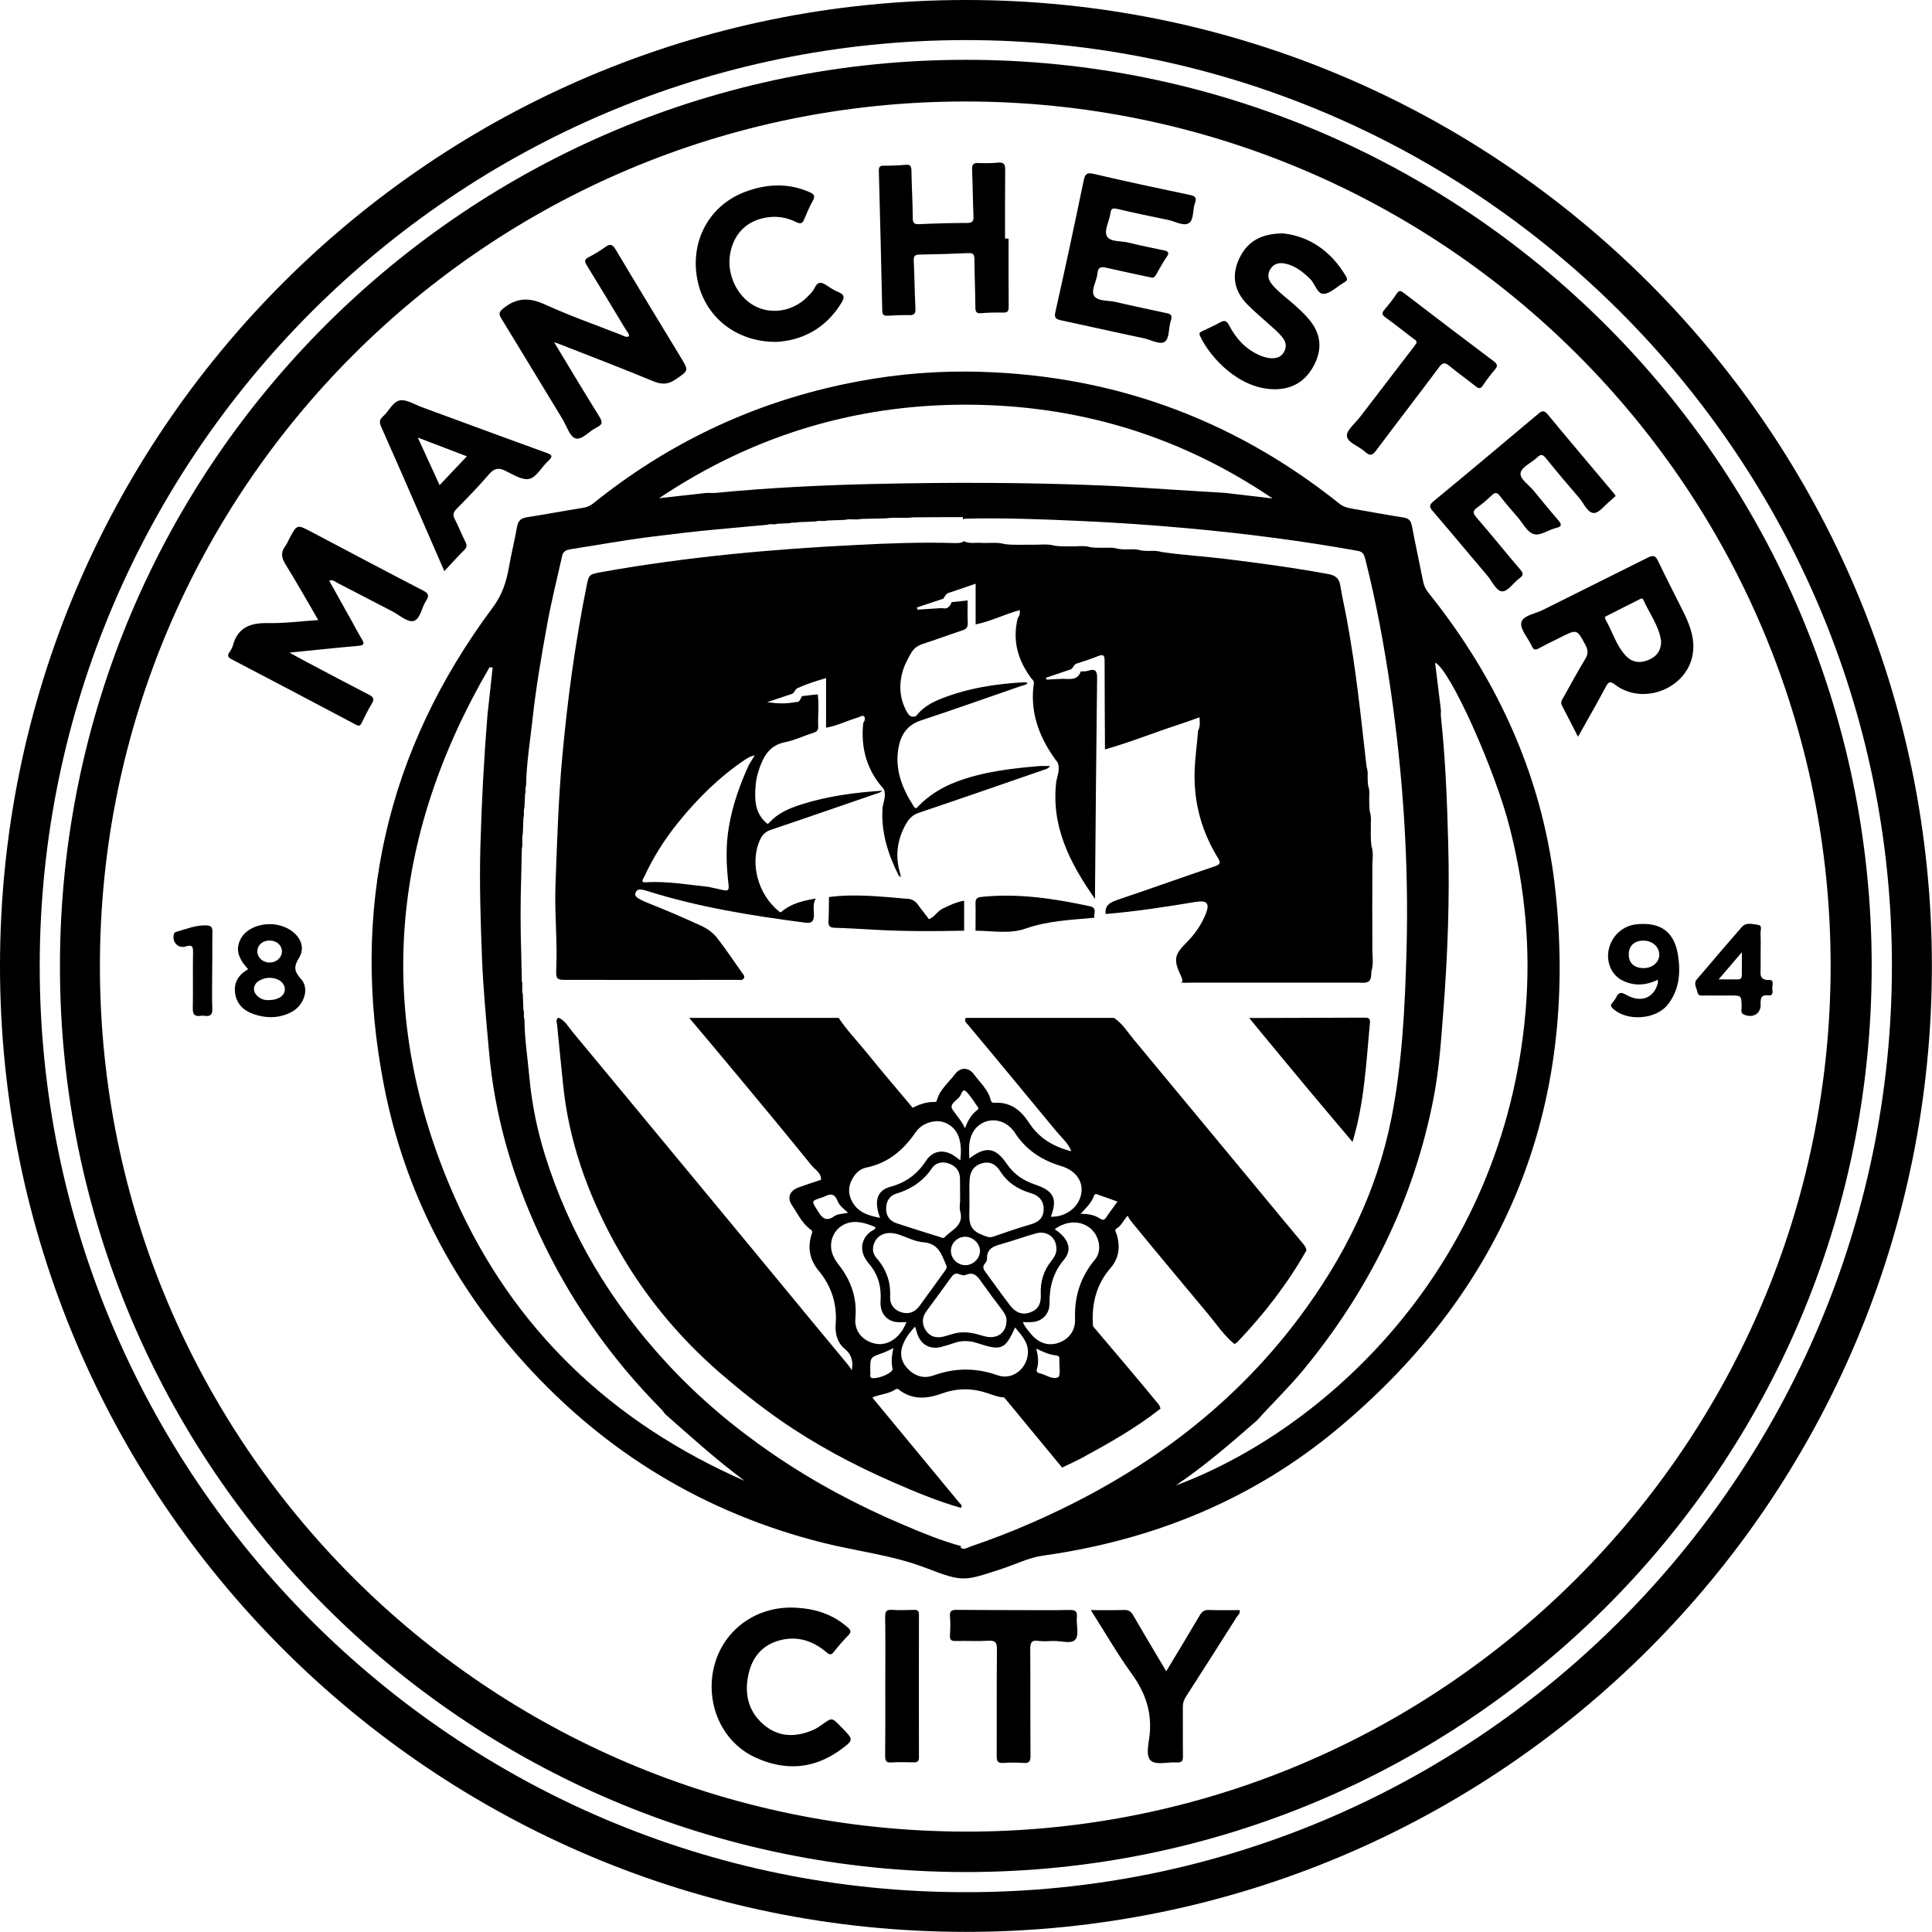
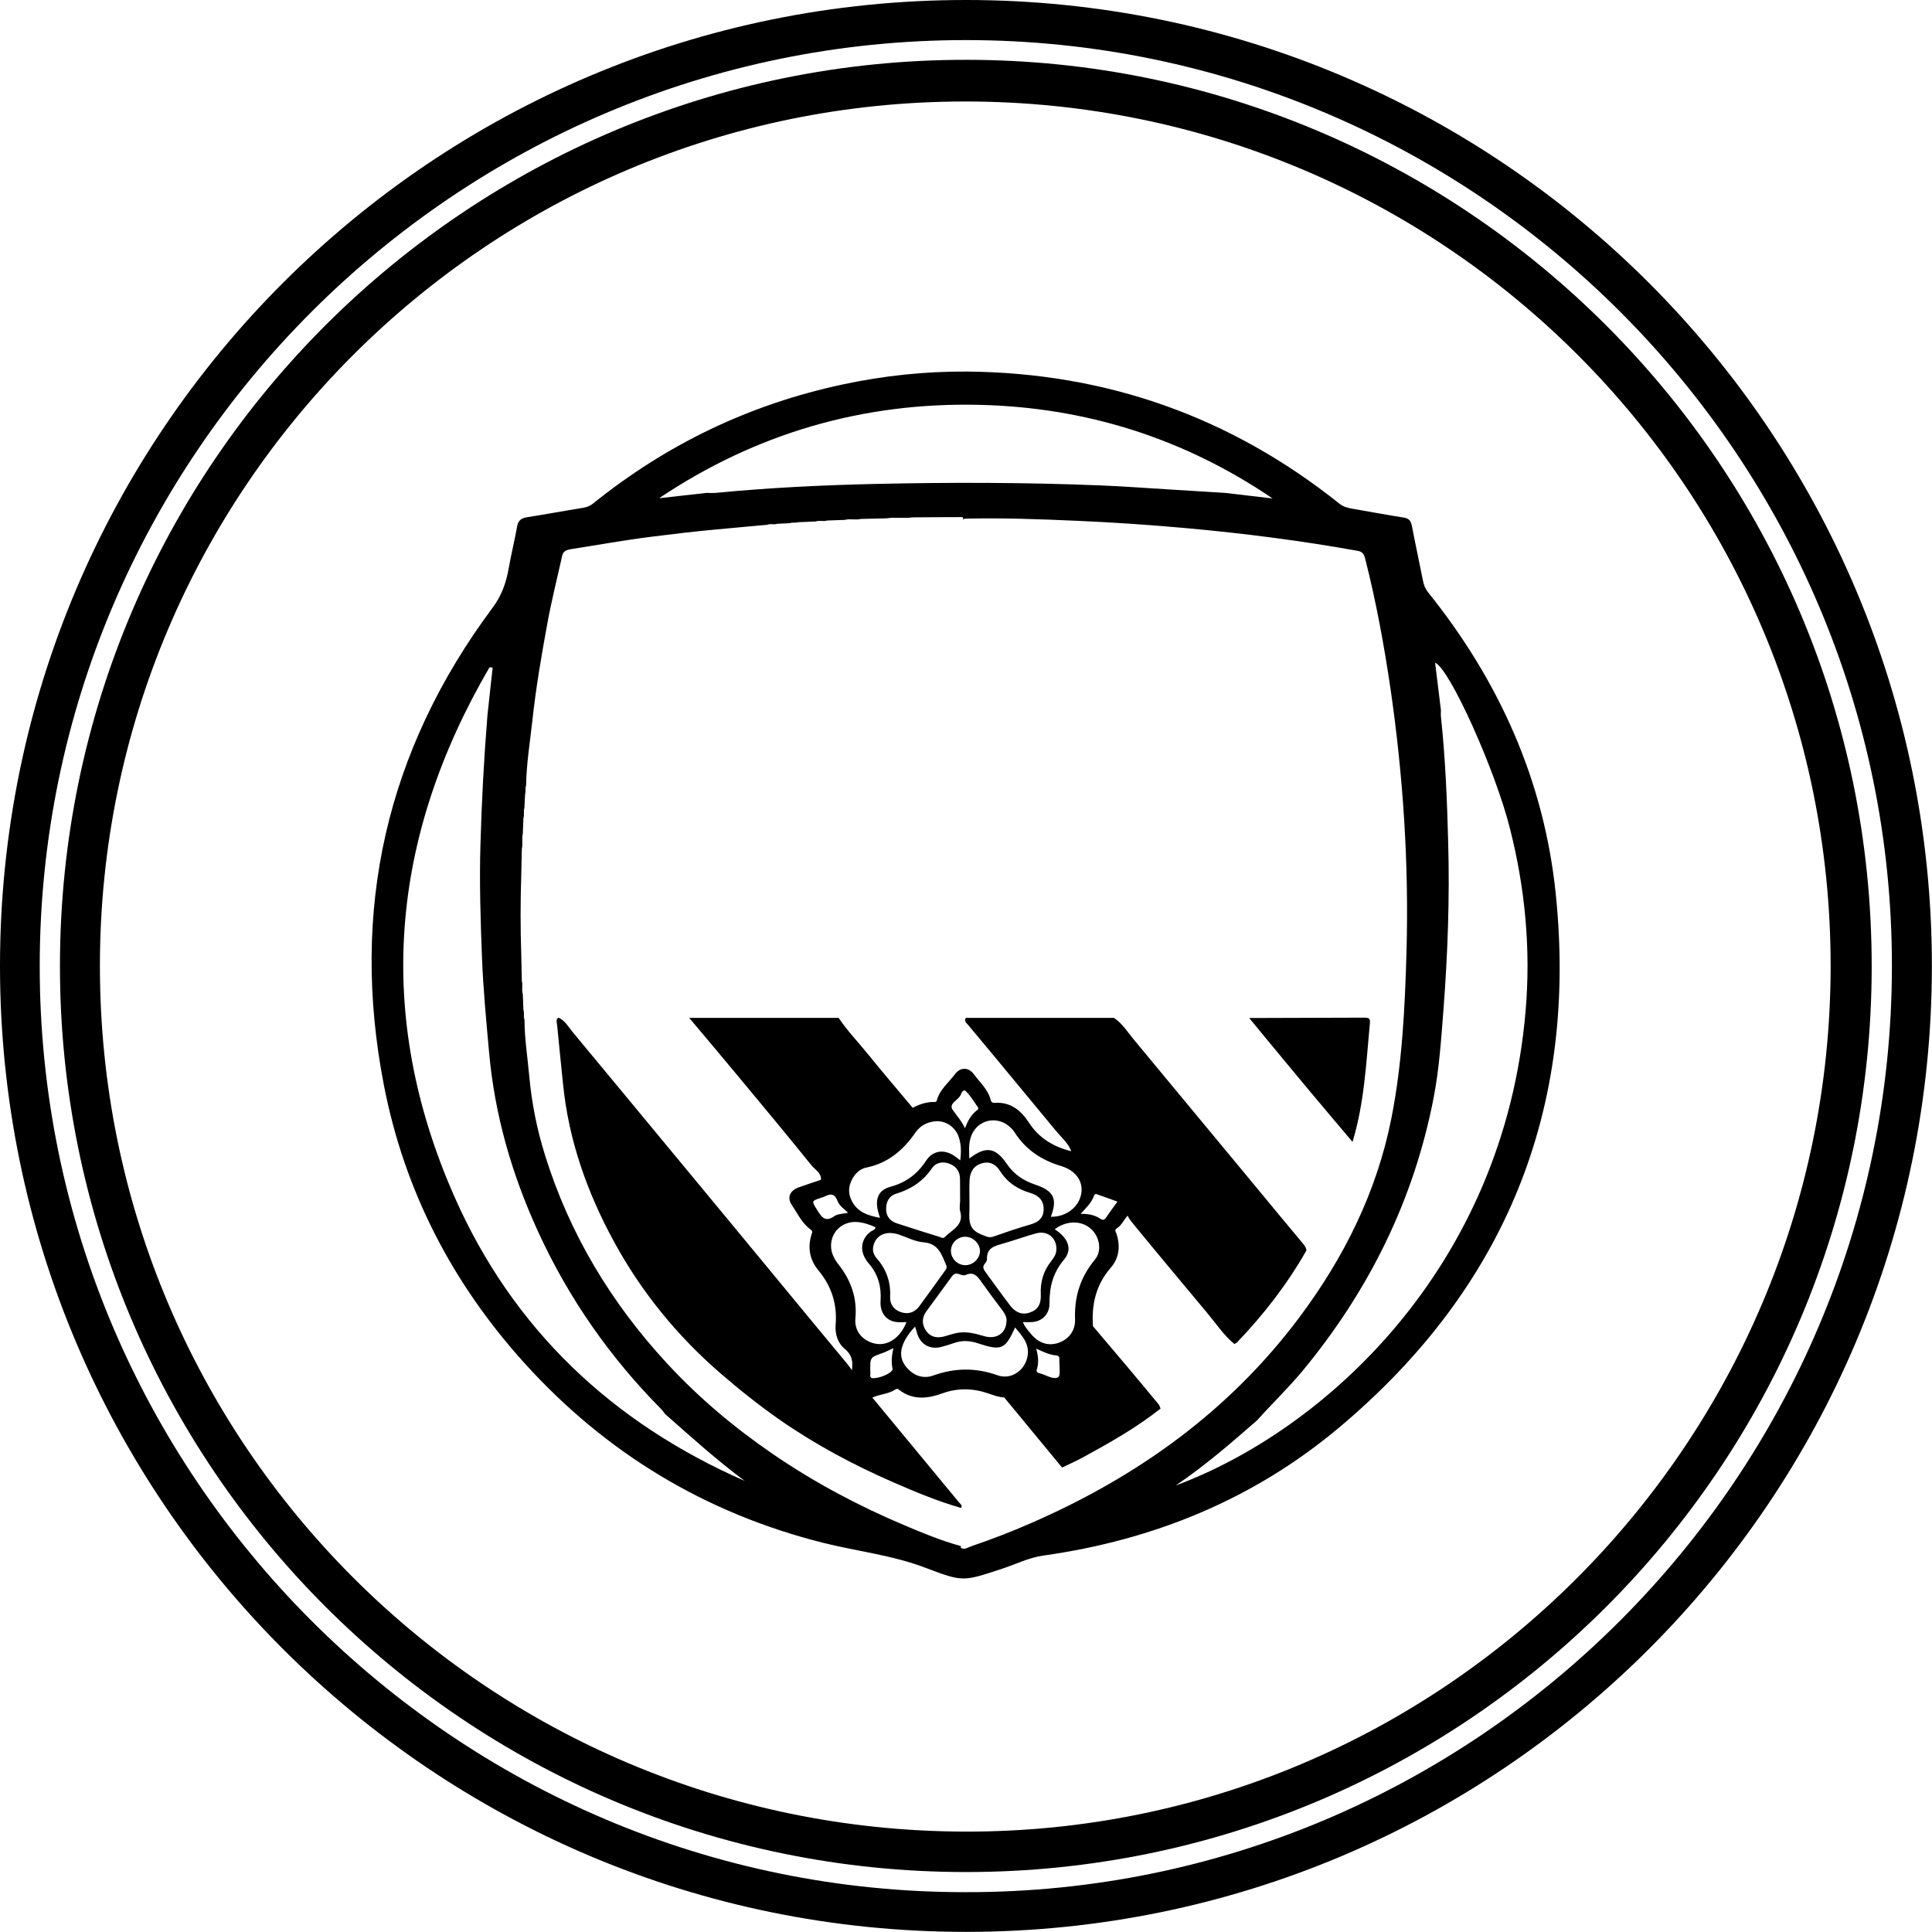
<svg xmlns="http://www.w3.org/2000/svg" id="Layer_1" x="0px" y="0px" viewBox="0 0 1595.3 1595.3" style="enable-background:new 0 0 1595.3 1595.3;" xml:space="preserve">
-   <path d="M587.6,1392.8c0-38.5,30.6-67.2,69.1-65.3c16.3,0.8,30.8,5.3,43.2,16.2c2.7,2.4,3.3,3.9,0.5,6.7c-4.2,4.3-8.1,8.8-11.8,13.5 c-2.2,2.9-3.7,2.6-6.2,0.4c-10.9-9.3-23.4-13.5-37.6-10.1c-15.1,3.7-23.8,14-26.9,28.9c-3.5,16.7,0.5,31.5,14.2,42.2 c12.2,9.5,25.8,9,39.5,3.1c2.6-1.1,5-2.8,7.4-4.5c8-5.7,7.9-5.7,14.6,1.1c0.6,0.6,1.2,1.3,1.9,1.9c9.4,9.7,9.6,9.9-1.7,18.1 c-22.1,16-45.9,17.4-70.3,6.1C601.2,1440.8,587.6,1417.8,587.6,1392.8z M934.5,1382.1c11.3,15.6,16.9,31.8,14.7,51.1 c-0.8,7-3.4,17,1.3,20.8c4.5,3.6,14,0.8,21.2,1.3c4.2,0.2,5.2-1.4,5.1-5.3c-0.2-13.5,0-27-0.1-40.5c0-3.2,0.8-5.9,2.6-8.6 c14.1-21.9,28.1-43.9,42.1-66c1-1.5,2.9-2.8,2.2-5.4c-8.4,0-16.8,0.2-25.2-0.1c-3.9-0.2-5.9,1.3-7.8,4.5 c-8.9,15.2-18.1,30.3-27.6,46.1c-9.3-15.7-18.4-30.8-27.2-46.1c-1.9-3.3-3.9-4.7-7.8-4.5c-8.6,0.3-17.3,0.1-27.3,0.1 C912.3,1347.6,922.5,1365.5,934.5,1382.1z M790.2,1329.3c-3.9,0-6.2,0.4-5.8,5.3c0.5,5.3,0.3,10.6,0,15.9c-0.2,3.6,1.2,4.6,4.6,4.5 c9.1-0.2,18.2,0.3,27.2-0.2c5.5-0.3,7,1.3,7,6.9c-0.3,29.4-0.1,58.9-0.2,88.3c0,4.1,0.8,6,5.4,5.7c5.5-0.4,11.1-0.4,16.6,0 c4.7,0.4,5.9-1.2,5.9-5.8c-0.2-29.4,0-58.9-0.2-88.3c0-4.9,0.8-7.4,6.4-6.7c4.1,0.5,8.4,0.3,12.6,0.1c6.3-0.3,15,2.9,18.3-1.3 c3.2-3.9,0.6-12.3,1.2-18.6c0.4-4.9-1.6-5.8-6-5.7c-15.3,0.3-30.6,0.1-45.8,0.1C821.7,1329.4,805.9,1329.5,790.2,1329.3z  M730.9,1449.9c0,3.8,0.6,5.7,5,5.4c6.2-0.4,12.4-0.2,18.6-0.1c3,0.1,4.3-0.9,4.3-4.2c-0.1-39.2-0.1-78.3,0-117.5 c0-3.1-0.8-4.3-4.1-4.2c-6,0.2-12,0.4-17.9,0c-4.6-0.3-6,1-5.9,5.7c0.3,19,0.1,38.1,0.1,57.1C731,1411.4,731.1,1430.6,730.9,1449.9z  M262.8,512c-9.3-16-17.8-31.1-27-45.9c-3.3-5.4-4.2-9.7-0.4-14.9c1.4-1.9,2.4-4.2,3.5-6.4c6.3-11.9,6.3-11.9,17.9-5.8 c30.9,16.3,61.7,32.7,92.7,48.7c4.8,2.5,4.8,4.6,2.3,8.4c-3.7,5.6-4.7,15.3-10.4,16.7c-4.9,1.2-11.7-5-17.5-8 c-15.1-7.8-30.2-15.7-45.3-23.5c-1.9-1-3.5-2.8-6.8-1.9c6.3,11.3,12.4,22.4,18.6,33.4c2.8,5,5.4,10.1,8.4,15 c2.3,3.8,1.8,5.1-2.9,5.5c-18.5,1.6-36.9,3.6-56.9,5.6c5.3,2.9,9.5,5.2,13.6,7.4c17.4,9.2,34.7,18.4,52.2,27.4 c3.8,2,4.4,3.7,2.2,7.3c-3.1,5.1-5.7,10.5-8.3,15.8c-1.2,2.6-2.5,2.9-5,1.5c-34.1-18.1-68.3-36.1-102.6-54c-3.3-1.7-3.4-3.3-1.5-6 c1.1-1.6,2.2-3.4,2.7-5.3c4-14.8,14.2-18.7,28.5-18.5C234.5,514.8,248,513,262.8,512z M463.5,284.7c25.3,9.9,50.6,19.6,75.7,30 c7,2.9,12.3,3,18.8-1.5c10.6-7.3,10.9-6.9,4.2-18c-18-29.7-36.1-59.3-53.8-89.1c-2.8-4.7-4.8-4.8-8.8-2c-4.3,3.1-8.9,5.9-13.6,8.3 c-3.4,1.8-3.5,3.3-1.6,6.5c10.8,17.5,21.4,35.1,32,52.7c1.1,1.9,3.1,3.6,3,6.1c-2.7,1.2-4.6-0.5-6.5-1.2c-21-8.2-42.3-15.7-62.7-25 c-12.7-5.8-23.1-6.1-34.3,2.9c-4.2,3.4-4.2,4.9-1.7,9c16.9,27.5,33.5,55.2,50.3,82.7c3.4,5.7,6.1,14.6,10.8,15.9 c5.4,1.5,11.3-6.2,17.5-9.1c5-2.4,4.7-4.6,2.1-8.9c-12.4-19.9-24.4-40-37.4-61.5C460.7,283.7,462.2,284.2,463.5,284.7z  M1397.8,539.7c-4.3,28.6-40.7,43.3-64,25.8c-4.2-3.2-5.5-2.8-7.9,1.7c-7.2,13.6-15,27-22.9,41.2c-4.6-9.1-8.9-17.5-13.3-25.9 c-1.4-2.7,0.1-4.7,1.3-6.7c5.9-10.6,11.7-21.3,18-31.7c2.5-4.1,2.4-7.2,0.2-11.4c-7.1-13.2-6.9-13.3-20.3-6.6 c-6.1,3.1-12.3,6-18.3,9.3c-3.1,1.7-4.4,1.1-5.8-2c-3-6.6-9.8-13.8-8.6-19.4c1.3-5.8,11.6-7.2,18.1-10.5 c28.6-14.4,57.4-28.5,86-42.9c4.4-2.2,6.5-2.3,8.8,2.6c7.2,15.2,15,30,22.4,45.1C1396.1,518.2,1399.5,528.5,1397.8,539.7z  M1371.6,529.2c-1.8-12.5-9.6-22.6-14.6-33.8c-1-2.2-2.7-0.7-4-0.1c-8.5,4.2-16.9,8.5-25.3,12.8c-1.2,0.6-3.4,1.1-2.1,3.2 c5.8,10.1,8.9,21.8,17.1,30.4c5.4,5.6,12.1,6.2,19.5,2.8c6.2-2.9,9.4-7.7,9.4-14.6C1371.7,529.6,1371.7,529.4,1371.6,529.2z  M829.9,197c0-19-0.1-38.1,0.1-57.1c0.1-4.8-1.6-6-6.1-5.6c-5.3,0.5-10.6,0.6-15.9,0.3c-4.6-0.3-5.5,1.6-5.3,5.8 c0.5,12.6,0.6,25.2,1.1,37.8c0.2,4-0.4,5.9-5.1,5.9c-13.3,0-26.6,0.4-39.8,1c-4.2,0.2-5.2-1.1-5.2-5.1c-0.1-13.1-0.9-26.1-1.1-39.2 c-0.1-3.7-1-5.1-4.9-4.7c-5.9,0.5-11.9,0.8-17.9,0.7c-3.8-0.1-4.2,1.6-4.1,4.8c1,38.3,2,76.6,2.8,114.8c0.1,3.6,1.2,4.5,4.6,4.3 c6-0.4,11.9-0.6,17.9-0.5c4.1,0.1,5.1-1.5,4.9-5.5c-0.7-13-0.7-26.1-1.4-39.2c-0.2-4.1,0.9-5.3,5-5.3c13.3-0.2,26.6-0.6,39.8-1.2 c4.1-0.2,5.3,0.9,5.3,5c0.1,13.3,0.7,26.6,0.8,39.8c0,3.6,0.8,5.2,4.8,4.8c5.9-0.5,11.9-0.6,17.9-0.5c3.6,0.1,4.9-0.8,4.8-4.8 c-0.2-18.8-0.1-37.6-0.1-56.4C831.9,197,830.9,197,829.9,197z M1331.3,405.8c-17.8-21.2-35.7-42.3-53.3-63.6c-3-3.6-4.7-3.1-7.8-0.5 c-28.8,24.2-57.6,48.4-86.6,72.3c-3.9,3.2-3.2,4.9-0.4,8.2c15.1,17.6,30,35.5,45,53.2c4,4.7,7.4,12.9,12.3,12.9 c4.8,0,9.3-7.3,14.3-10.9c3.4-2.5,3-4.2,0.5-7.1c-12.2-14.3-24-29-36.3-43.2c-3.2-3.7-2.7-5.5,0.9-8.1c4.3-3.1,8.3-6.6,12.2-10.3 c2.6-2.4,4.1-2,6.2,0.6c4.8,6.1,9.8,12,14.9,17.8c4.2,4.9,7.6,11.9,12.9,13.8c5.7,2,12.3-3.5,18.7-4.9c5.3-1.2,4.7-3.2,1.7-6.7 c-6.8-7.8-13.4-15.9-20-24c-4-4.9-11.8-9.9-10.9-14.8c0.8-4.9,9-8.4,13.6-12.7c2.8-2.7,4.4-3,7.2,0.4c9,11.2,18.3,22.2,27.7,33.1 c3.8,4.5,6.8,12.2,11.9,12.3c4.4,0.1,9-6.3,13.4-9.9c1.5-1.2,2.9-2.6,4.7-4.2C1333.2,408.1,1332.3,406.9,1331.3,405.8z M954.9,226.3 c2.7-4.8,5.4-9.7,8.5-14.2c2.5-3.6,1.1-4.7-2.5-5.4c-9.7-2-19.5-4-29.1-6.4c-6.1-1.5-15.1-0.4-17.7-5.1c-2.8-4.9,2-12.5,2.8-19.1 c0.5-4,1.9-4.4,5.6-3.6c14,3.3,28,6.2,42.1,9.1c5.8,1.2,12.7,5.5,17.1,2.6c4.3-2.8,3-11,5-16.5c1.8-4.9-0.2-5.9-4.5-6.8 c-26.4-5.6-52.8-11.1-79-17.3c-5.9-1.4-7.3,0.2-8.4,5.6c-7.5,36.1-15.2,72.2-23.3,108.2c-1.1,4.7,0,6,4.3,7 c22.9,4.9,45.7,10.1,68.7,14.9c6,1.3,13.6,5.8,17.5,2.7c3.8-3,2.8-11.5,4.8-17.3c1.7-4.9-0.7-5.6-4.3-6.3c-13.8-3-27.7-5.9-41.4-9.1 c-6.1-1.4-14.9-0.4-17.7-5.1c-2.8-4.7,2.2-12.1,2.8-18.4c0.5-5.5,3-5.7,7.4-4.7c12.1,2.8,24.2,5.3,36.8,8 C952.3,229.9,953.7,228.5,954.9,226.3z M452.6,380.7c-5.4,4.9-9.5,13.3-15.5,14.7c-5.9,1.4-13.6-3.7-20.1-6.8 c-5.8-2.8-9.2-1.6-13.3,3.1c-8.5,9.9-17.6,19.3-26.8,28.6c-2.8,2.9-3.1,5.1-1.3,8.5c3.1,6.1,5.6,12.5,8.7,18.6 c1.4,2.8,1.3,4.6-1.1,6.9c-5.3,5.3-10.3,10.9-16.3,17.3c-6.2-14.2-12-27.6-17.8-40.9c-11.4-26.1-22.7-52.2-34.3-78.2 c-1.6-3.6-1.7-5.9,1.4-8.6c5-4.3,8.1-12.3,14.1-13.3c5.5-0.9,12,3.4,18,5.6c34.2,12.5,68.3,25.2,102.6,37.6 C455.4,375.4,457.2,376.5,452.6,380.7z M385.5,376.8c-13.8-5.3-26.6-10.2-40.5-15.5c6.3,13.9,12.1,26.3,18,39.3 C370.7,392.4,377.9,384.9,385.5,376.8z M1023.6,212.8c-6.9,14.2-4.8,27.1,6.2,38.4c5.4,5.5,11.3,10.5,17.1,15.7 c4.2,3.7,8.4,7.2,11.9,11.5c3.1,3.8,3.9,7.9,1.4,12.3c-2.4,4.2-6.2,5.3-10.7,5.1c-3.6-0.2-6.9-1.3-10.2-2.8 c-11.1-5.1-18.9-13.7-24.4-24.4c-2-3.9-3.9-4.4-7.6-2.3c-4.6,2.6-9.5,4.7-14.3,7c-1.8,0.9-3.4,1.4-2,4.3 c8.2,17.5,31.7,43.2,60.6,43.8c15,0.3,26.3-6.2,33.4-19.8c7.2-13.7,5.7-26.4-4.3-38.1c-4.9-5.8-10.5-10.7-16.3-15.6 c-4.9-4.1-10-8.1-14.1-13.1c-3.3-4.1-4.1-8.4-1.2-12.8c2.9-4.5,7.4-5.4,12.3-4.3c8.3,1.8,14.6,6.9,20.5,12.7 c4.1,4,5.7,12.5,11.2,12.2c5.5-0.3,10.6-5.7,16-8.9c0.4-0.2,0.7-0.5,1.1-0.7c2.2-1.1,2.6-2.4,1.3-4.7 c-12.5-21.3-30.9-33.4-52.2-35.6C1041.2,192.9,1030.2,199.4,1023.6,212.8z M694.7,250.2c2.5-4.1,3.1-6.7-2.1-8.9 c-3.5-1.4-6.7-3.4-9.8-5.5c-4.3-3-7.5-3.7-10.2,2c-1.4,2.9-3.9,5.3-6.3,7.7c-11.9,11.7-29.6,14.5-43.4,7 c-14.7-8-23.2-26.7-19.9-43.6c3.3-17,14.8-27.6,32-29.6c7.9-0.9,15.5,0.6,22.5,4.1c3.8,1.9,5.3,0.9,6.7-2.7c2.1-5.1,4.3-10.2,7-15 c2-3.6,1.2-5.3-2.4-6.9c-17.8-7.9-35.6-7.1-53.5-0.4c-29.4,11-45.5,40.2-39.6,71.9c5.7,30.5,31.3,52.2,65.4,52 C661.7,281.2,681.5,271.8,694.7,250.2z M1167.1,286.8c-14.7,19.1-29.4,38.3-44,57.4c-4,5.3-11.4,11-10.9,15.9 c0.6,5.6,10,8.3,14.9,12.9c4.2,4,6.4,2.8,9.5-1.4c17.1-22.9,34.6-45.4,51.6-68.3c3.1-4.1,4.9-4.2,8.7-1.1c6.9,5.8,14.4,11,21.5,16.7 c2.6,2.1,4.2,2.3,6.2-0.8c2.9-4.4,6.1-8.7,9.6-12.7c2.6-3,2.5-4.6-0.9-7.2c-24.8-18.6-49.4-37.4-74-56.2c-2.4-1.9-4-2.7-6.1,0.6 c-3,4.6-6.5,9-10.1,13.2c-2.2,2.6-2.1,4.1,0.7,6.1c7.7,5.6,15.2,11.5,22.7,17.3c1.3,1,3.3,1.6,3.2,4 C1168.9,284.3,1168,285.5,1167.1,286.8z M1377.3,829.3c-9.8,12.7-34,14.4-45.6,3.4c-1.6-1.5-2.1-2.6-0.5-4.4 c1.3-1.5,2.5-3.1,3.4-4.9c2-4,3.9-4.4,8.1-2c12.2,7,22.9,2.8,26.2-9.5c0.2-0.8,0-1.7,0-2.9c-10.3,5-20.4,5.4-30.1,0.1 c-8.5-4.6-12.6-15.2-10.4-25.2c2.5-11.3,11.7-19.6,23.1-20.7c19.7-2,31.1,6.2,34.1,25.7C1387.8,803.1,1386.7,817.2,1377.3,829.3z  M1370.1,788.2c-0.1-6.5-5.8-11.5-13-11.5c-7.5,0-12,4.1-12.2,11c-0.2,7.3,4.3,11.6,12.1,11.7 C1364.4,799.5,1370.2,794.5,1370.1,788.2z M1463.5,817.5c0.4,2.2,0.1,4.9-3.2,4.4c-6.3-0.8-6.7,2.7-6.5,7.5 c0.3,7.7-6.5,11.6-13.9,8.3c-3-1.4-1.7-4.2-1.8-6.4c-0.2-9.3-0.1-9.3-9.4-9.3c-6.9,0-13.7,0.1-20.6,0c-2.5,0-5.9,0.9-6.5-2.8 c-0.6-3.5-3.6-6.9-0.4-10.6c12.4-14.4,24.6-29,37.2-43.3c3.6-4,8.9-2.2,13.2-1.6c4,0.5,1.9,4.7,2.1,7.3c0.3,5.1,0.1,10.2,0.1,15.3 c0,4.2,0,8.4,0,12.6c0,5-1.6,10.6,7.3,10.3C1465.6,809.1,1462.9,814.6,1463.5,817.5z M1438.3,804.3c0-5.3,0-10.6,0-18 c-6.9,8.1-12.6,14.7-19.2,22.4c6.3,0,11.1,0,15.9,0C1438.1,808.8,1438.3,806.7,1438.3,804.3z M241.3,835.3c-8.9,5-18.5,5.7-28.2,3.2 c-9-2.4-16.6-6.9-18.7-16.8c-1.9-9.2,1.7-16.4,10.5-21.4c-8.9-9.7-10.5-17.2-5.9-25.5c4.9-8.8,18.1-13.6,30.5-11 c15.1,3.2,24.3,16,17.5,27c-4.9,8-3.9,11.4,1.8,17.9C255.6,816.4,251.1,829.8,241.3,835.3z M212.5,785.6c0,5.1,4.5,9.2,10.1,9.2 c5.6,0,10.2-4.1,10.2-9.1c0-5.2-4.3-9-10.2-9.1C216.8,776.6,212.5,780.4,212.5,785.6z M235.2,816.8c-0.1-5.2-5.3-9.3-12.3-9.4 c-2.9-0.1-5.7,0.7-8.2,2c-6.1,3.1-6.7,9.7-1.2,13.9c2.8,2.1,5.9,2.7,8.9,2.5C230.1,825.7,235.2,822,235.2,816.8z M175.4,769.6 c0.1-3.9-1-5.4-5.2-5.5c-8.7-0.3-16.4,3.1-24.5,5.3c-1,0.3-1.9,0.8-2.2,2.1c-1.5,6.5,3.6,12,9.9,10c4.8-1.5,6.1-0.4,6,4.6 c-0.3,15.5,0.1,31-0.2,46.5c-0.1,5.1,1.6,6.9,6.4,6.2c1.1-0.2,2.2-0.2,3.3,0c4.8,0.7,6.7-1,6.4-6.1c-0.4-10.2-0.1-20.4-0.1-30.6 C175.4,791.3,175.2,780.5,175.4,769.6z" />
-   <path d="M684.5,740.7c21.4-2.8,42.6-0.4,63.8,1.4c4.4-0.1,7.5,1.8,10.1,5.5c2.7,3.9,5.9,7.5,8.6,11.4c4.6-1.6,6.7-6.4,11.1-8.6 c5.7-2.8,11.4-5.5,18-6.7c0,8.5,0,16.7,0,24.8c-24.8,0.5-49.5,0.6-74.3-0.8c-10.8-0.6-21.6-1.3-32.5-1.6c-4.1-0.1-5.4-1.5-5.2-5.5 C684.5,753.9,684.4,747.3,684.5,740.7z" />
-   <path d="M805.5,768.5c0-7.5,0.2-15.1,0-22.6c-0.1-3.8,1.4-4.9,4.9-5.3c30.4-3.2,60,1.4,89.5,7.7c6.5,1.4,2.9,6.2,3.8,9.5 c-19.1,1.8-38.1,2.4-56.7,8.9C834,771.4,819.5,768.6,805.5,768.5z" />
  <g>
    <path d="M797.9,49.4C387.4,49,49.6,382.1,49.5,797.6c-0.1,412.6,334.6,748,747.9,748.2c413.1,0.1,748.1-335,748.1-747.9  C1545.5,382.2,1207.5,49.3,797.9,49.4z M796.7,1512.4c-394.9-1-714.2-320.4-714.2-714.6C82.4,403.7,402.4,83.8,796.9,83.8  c395.2-0.1,714.9,319.4,714.7,714.2C1511.3,1192.6,1190.4,1513.4,796.7,1512.4z" />
    <path d="M797.6,0C357.1,0,0,357.1,0,797.6s357.1,797.6,797.6,797.6s797.6-357.1,797.6-797.6S1238.1,0,797.6,0z M797.3,1562.4  c-422,0.4-764.9-344.4-764.5-765.1C33.1,376,376.8,33,797.7,33.1c422,0.1,765,344.5,764.5,765.2  C1561.7,1219.3,1218.4,1563.2,797.3,1562.4z" />
  </g>
  <g>
    <path d="M727.6,662.2c0,0,0.1,0,0.1,0c0-0.1,0-0.1,0-0.2C727.7,662.1,727.7,662.2,727.6,662.2z" />
-     <path d="M466.9,809.1c47.4,0.1,94.8,0,142.2,0c1.7,0,3.9,0.6,5-1.1c1.4-2.1-0.7-3.7-1.7-5.2c-6.6-9.4-13-19-20.1-28.1  c-3.5-4.5-7.9-7.7-13-10.1c-13.9-6.4-27.9-12.5-42.1-18.1c-3.1-1.2-6.2-2.5-9.1-4.1c-2.2-1.2-4.5-2.7-3.2-5.6  c1.2-2.8,3.9-2.5,6.3-2c1.5,0.3,3,0.8,4.5,1.3c42.2,13.2,85.7,20.1,129.5,25.8c5,0.7,6.8-1.2,6.9-6.1c0-4.6-1.1-9.3,1.4-13.7  c0.2,0,0.4,0,0.5,0c0-0.1-0.1-0.1-0.1-0.2c-10.2,1.7-20.2,3.9-28.4,10.8c-0.7,0.6-1.5,0.9-2.2-0.1c0,0,0,0,0,0  c-17.5-14-24.4-40-15.8-59c1.9-4.3,4.6-7,9.3-8.5c28.6-9.6,57.2-19.6,85.8-29.4c2.1-0.7,4.3-1.1,5.9-2.8c0,0,0,0,0,0c0,0,0,0,0,0  c-22.9,1.5-45.6,4.5-67.6,11.6c-9.6,3.1-18.6,7-25.5,14.6c-0.7,0.7-1.5,1.8-2.6,0.4c-9.5-8.2-9.8-19.2-8.9-30.4  c0.3-4.8,1.4-9.6,3-14.2c3.6-10.5,8.6-19.5,21.2-22c7.9-1.6,15.4-5.2,23.2-7.7c2.5-0.8,4.4-1.7,4.3-4.8c-0.4-9,0.9-18.1-0.4-27.1  c0,0,0,0,0,0c0,0,0,0,0,0c-4.3,0.5-8.6,1-12.9,1.5c0,0,0,0,0,0c-1.5,1.9-1.6,5.5-5.4,4.9c-7.6,1.6-15.3,1.3-23.5,0.1  c6.9-2.3,13.8-4.6,20.7-6.9c2.3-1.1,2.5-4.6,5.5-5.1c0,0,0,0,0,0c0,0,0,0,0,0c7-3.3,14.3-5.4,22.5-7.9c0,14.1,0,27.6,0,41  c9.2-1.6,17.6-5.9,26.5-8.5c1.6-0.5,3.6-2.1,4.8-0.9c1.5,1.5,0.6,3.7-0.6,5.5c0,0,0,0,0,0c0,0,0,0,0,0c-2.2,20.6,2.9,39,17,54.6  c0,0,0,0,0,0c0,0,0,0,0,0c1.7,4.3,0.5,8.3-0.5,12.4c0,0.7-0.3,1.5-0.5,2.2c-1.6,20.3,4.3,38.9,13.3,56.8c0.7,0.4,1.3,0.9,1.8,1.5  c-0.2-0.9-0.4-1.8-0.5-2.7c-4.5-14.8-2.7-28.8,5.1-42.1c2.4-4.1,5.5-7,10.3-8.6c35-11.8,69.9-23.9,104.8-36  c1.2-0.4,2.4-0.9,3.4-2.6c-2.7,0-5.4,0-8.1,0c0,0,0,0,0,0c0,0,0,0,0,0c-23.5,2-46.9,4.6-69.1,13c-12.1,4.6-22.9,11.2-31.9,20.6  c-2,2.6-2.9,0.4-3.8-0.9c-9.4-14.7-15.5-30.4-12.1-48.2c2-10.6,7.3-18.4,18.4-22.1c27.6-9.1,55.1-18.9,82.6-28.4  c1.7-0.6,3.6-0.8,4.9-1.8c1.3-0.9-0.6-0.9-1-1.4c0,0,0,0,0,0c0,0,0,0,0,0c-23.9,1.2-47.4,4.8-69.7,13.6  c-8.1,3.2-15.6,7.4-20.9,14.5c-3.8,0.9-5.2,0.4-7.7-4c-5.8-10.6-6.5-21.8-3.2-33.3c1.6-5.3,4.2-10.2,7-15c2.1-3.6,5-5.8,9-7.2  c11.1-3.6,22.1-7.7,33.2-11.4c3.2-1,4.7-2.5,4.5-6.1c-0.3-6.2-0.1-12.4-0.1-18.6c0,0,0,0,0,0c-4.4,0.5-8.8,0.9-13.2,1.4  c0,0,0,0,0,0c0,0,0,0,0,0c-1.4,3.7-3.6,6.1-8,4.9c-6.7,0.4-13.5,0.9-20.2,1.3c-0.2-0.6-0.3-1.2-0.5-1.8c7.3-2.4,14.6-4.8,21.9-7.3  l0,0v0c1.3-2.2,2.5-4.6,5.4-5.1v0c6.8-2.3,13.6-4.6,21.2-7.2c0,11.7,0,22.7,0,33.6c12.4-2.5,23.8-8.4,36.5-11.8  c0.2,2.5-0.1,4.6-1.7,6.5c0,0,0,0,0,0c-4.7,18.8,0.2,35.4,11.7,50.5c0,0,0,0,0,0c0,0,0,0,0,0c2,1.4,1.8,3.3,1.3,5.3  c-2.9,24.3,5.8,44.9,20.1,63.8c0,0,0,0,0,0c0,0,0,0,0,0c1.4,4.2,0.5,8.2-0.6,12.2c0,0.7-0.3,1.6-0.6,2.4  c-4.7,36.9,10.5,67.3,31.9,97.8c0-3.7,0-5.6,0-7.5c0.5-58,1-116,1.7-173.9c0.1-6-0.5-9.4-7.6-7c-1.8,0.6-3.9,0.4-5.9,0.5h0  c-2.6,7.7-9,6.2-14.8,6.1c-4.5,0.2-9,0.4-13.5,0.7c-0.1-0.5-0.3-1.1-0.4-1.6c6.8-2.3,13.7-4.6,20.5-6.9c2.2-1.3,2.6-4.5,5.5-5v0  c5.6-1.9,11.4-3.6,16.9-5.9c4.6-1.9,5.5-0.6,5.5,4c0,24.3,0.2,48.7,0.3,73c19.7-5.5,38.8-13.2,58.2-19.6c6.5-2.1,12.9-4.4,19.9-6.9  c0.1,4.1,0.7,7.6-1.2,11c-0.9,11.7-2.7,23.3-2.9,35c-0.5,25.3,6,48.5,19.2,70c2.7,4.3,1.9,5.5-2.7,7.1c-26.7,9-53.3,18.6-80.1,27.6  c-6.5,2.2-10.8,4.8-9.8,11.7c0.1,0,0.1,0,0.2,0c24.9-2.1,49.6-5.9,74.2-10c9.3-1.5,11.7,1.3,8.2,10c-3.6,8.9-9,16.7-15.8,23.5  c-10.3,10.2-10.9,14.3-4.7,27.6c0.7,1.6,1.6,3.2,1,5c-0.4,0.2-0.7,0.3-1.1,0.4c2.4,0.5,4.8,0.2,7.2,0.2c46.6,0,93.3,0,139.9,0  c2.8,0,5.8,0.6,8.3-1.2c2.6-2.6,1.4-6.2,2.3-9.3c1.3-5,0.7-10.1,0.5-15.1c-0.1-24.2-0.1-48.5,0-72.7c0.3-4.8,0.8-9.6-0.7-14.4  c-1-6.3-0.4-12.7-0.6-19c0.2-3,0.3-6.1-0.7-9c-0.8-4.1-0.5-8.3-0.6-12.5c0.2-2.9,0.3-5.9-0.7-8.7c-0.6-2.9-0.6-5.9-0.6-8.8  c0.2-2.6-0.1-5.2-0.9-7.6c-4.6-40.7-8.8-81.4-16.3-121.7c-1.7-9.4-3.9-18.6-5.4-28c-0.9-5.7-3.9-8.2-9.4-9.3  c-28.1-5.2-56.4-9-84.7-12.5c-17.8-2.2-35.7-3.2-53.4-5.8c-2.5-0.7-5-1.1-7.7-0.9c-3.3,0-6.7,0.1-10-0.5c-2.5-0.8-5-1-7.6-0.8  c-3.7,0-7.5,0.2-11.2-0.5c-3.3-1.1-6.6-0.9-10-0.8c-4.2-0.1-8.5,0.2-12.6-0.5c-3.7-1.2-7.6-0.9-11.4-0.7c-6-0.1-11.9,0.4-17.9-0.5  c-5.5-1.6-11-0.8-16.6-0.8c-8.2-0.2-16.3,0.5-24.5-0.5c-6.3-1.8-12.7-0.7-19.1-1c-4.9-0.5-9.9,1-14.6-1.4c0,0-0.1-0.1-0.1-0.1  c-0.1,0.1-0.1,0.2-0.2,0.3c-2.6,1.6-5.6,1.4-8.4,1.3c-26.8-0.8-53.6,0.2-80.3,1.6c-70.5,3.5-140.8,9.9-210.4,22.4  c-10.3,1.9-10.4,2-12.4,12.3c-9.3,46.3-15.6,93-19.9,140c-3.2,35-4.3,70.2-5.6,105.3c-0.9,23.7,1.7,47.3,0.6,71  C459,808.3,460,809.1,466.9,809.1z M532,723.9c7.3-15.9,16.7-30.7,27.7-44.4c16.2-20.1,34.4-38.1,55.9-52.5  c2.2-1.4,4.4-2.7,7.6-3.3c-1.6,2.7-3.3,5.3-4.9,8c0,0,0,0,0,0c-7.4,16.3-13.4,33.1-16.4,50.8c-2.8,16.1-2.2,32.2-0.3,48.2  c0.5,4.3-0.6,5.1-4.3,4.3c-4.1-0.9-8.2-1.8-12.3-2.7c-17.1-1.8-34.1-4.8-51.5-3.8C528.2,729,531.3,725.5,532,723.9z" />
    <path d="M1076.1,1027.1c-13.1-15.6-26-31.3-39-47c-33.6-40.5-67.2-81.1-100.8-121.6c-5.2-6.2-9.4-13.4-16.5-18  c-40.8,0-81.6,0-122.3,0c-1.7,2.6,0.5,4.1,1.8,5.7c24.5,29.2,48.6,58.6,72.9,87.9c4.4,5.3,9.9,9.8,12.4,16.5  c-14.5-3.6-26.6-10.7-34.9-23.5c-6.7-10.3-15.2-17.2-28.2-16.5c-1.7,0.1-2.9-0.2-3.4-2.2c-2.2-8.7-8.9-14.6-14-21.4  c-4.4-6-11.2-5.9-15.6,0c-5.2,7-12.5,12.6-14.9,21.5c-0.5,1.9-1.8,1.4-3,1.4c-6.1,0.1-11.7,2.1-17,4.8c0,0,0,0,0,0c0,0,0,0,0,0  c-12.5-15-25.3-29.8-37.5-45c-7.9-9.7-16.6-18.7-23.6-29.2c-41.1,0-82.3,0-123.4,0c13,15.5,26.1,30.9,39,46.5  c20.8,25,41.6,50,62,75.3c2.9,3.6,8.2,6.1,7.8,11.9c-6.3,2.1-12.6,4.1-18.8,6.4c-6.9,2.6-9.3,8.3-5.4,14.2  c4.8,7.1,8.4,15.2,15.6,20.4c2.3,1.6,1.1,2.9,0.7,4.5c-3.3,10.8-1.3,20.7,5.8,29.3c10.9,13.1,15.6,28,14.2,44.9  c-0.6,7.7,1.8,15.2,7.4,19.8c6.4,5.2,7,11,6,17.8c-1.2-2.1-2.7-3.9-4.2-5.8c-18.2-22-36.5-43.9-54.6-66  c-26-31.6-52.2-63.1-78.3-94.7c-31.1-37.7-62.4-75.3-93.6-113c-3.5-4.2-6.1-9.3-11.5-11.7c-2.7,1.5-1.3,4-1.2,5.9  c1.5,16.3,3.3,32.6,4.9,48.8c4.6,46.5,20,89.8,42.1,130.3c22.5,41.3,51.9,77.5,87.7,108.5c15.7,13.6,31.9,26.5,48.9,38.4  c29.4,20.5,60.9,37.3,93.6,51.6c18.4,8,36.9,15.8,56.3,21.3c1.4-2.1-0.4-3.1-1.5-4.4c-23.9-28.9-47.8-57.8-71.7-86.7  c6.2-2.9,13.4-2.8,19.2-6.8c1.2-0.8,2.1-0.3,2.9,0.4c11.3,8.7,23.4,7.4,35.8,2.9c12.5-4.5,25-4.3,37.6,0c4.4,1.5,8.7,3.2,13.4,3.4  c0,0,0,0,0,0c15.9,19.3,31.9,38.6,47.8,57.9c5.5-2.7,11.2-5.2,16.6-8.1c22.4-12.2,44.6-24.7,64.7-40.6c-0.5-1.2-0.8-2.5-1.6-3.5  c-8.9-10.8-17.9-21.6-27-32.4c-9-10.7-18.1-21.4-27.2-32.1c-1.3-17.9,2.4-34.1,14.5-48.1c7.1-8.1,8.2-17.8,5-28  c-0.5-1.6-2.1-3.3,0.1-4.7c4.2-2.5,5.8-7.3,9.1-10.5c0.9,2.5,2.7,4.5,4.3,6.5c20.5,25.1,41.4,49.9,62.1,74.8  c7,8.4,13.1,17.7,21.7,24.7c0.7-0.5,1.6-0.8,2.2-1.4c22-23,41.4-48,57.2-75.8C1078.7,1030.7,1077.5,1028.8,1076.1,1027.1z   M834.8,931.4c0.9,0.9,1.9,1.9,2.6,3c9.1,14.6,22.3,23.5,38.7,28.4c12.4,3.7,18.5,12.8,16.7,22.9c-2,11.2-12.7,19.3-25.1,19  c5.6-14.7,2.6-21.3-12.8-26.5c-9.8-3.3-17.7-8.5-23.6-17.2c-9.3-13.7-17.4-14.8-30.9-4.4c-0.2-6.1-0.6-11.3,0.9-16.6  C805.5,924.7,823.5,920,834.8,931.4z M859.4,1068.8c0.4,8.3-2.6,12.8-9.1,15c-6.9,2.4-12.2-0.6-16.2-5.8  c-7-9.1-13.6-18.5-20.4-27.7c-1.8-2.4-2.6-4.5-0.4-7c0.8-1,1.7-2.4,1.7-3.5c-0.5-9.6,6.5-11,13.4-13c9.1-2.6,18-5.9,27.2-8.4  c9.1-2.5,16.8,3.5,16.7,12.9c0.2,3.6-1.8,6.8-4.1,9.8C861.7,1049.2,858.9,1058.4,859.4,1068.8z M723.9,1039  c-3.7-4.2-3.8-8.8-1.6-13.5c2.2-4.7,6.8-7.3,12.4-7.4c2.7,0.1,5.2,0.5,7.8,1.4c6.7,2.3,13.3,5.8,20.1,6.3c12.5,1,15,10.3,18.8,19.1  c0.8,2-0.4,3.4-1.4,4.8c-7,9.7-13.9,19.4-21,29c-3.9,5.2-9.3,6.8-15.3,4.7c-5.7-2-9-6.5-8.7-12.7  C735.6,1058.5,731.8,1048,723.9,1039z M792.8,991.4C792.7,991.4,792.7,991.4,792.8,991.4c-0.1,2.9-0.7,5.9,0,8.6  c3.5,11.8-6.8,15.4-12.7,21.5c-1.3,1.4-2.9,0.3-4.4-0.2c-11.8-3.7-23.6-7.3-35.3-11.2c-5.6-1.8-8.8-6.1-8.7-12  c0-5.7,2.5-10.7,8.2-12.4c12.3-3.7,22.2-10.2,29.6-21c3.3-4.9,9.1-6,14.9-3.6c5.8,2.4,8.4,6.8,8.3,13  C792.7,979.9,792.8,985.6,792.8,991.4z M800.5,995.9c0-1.3,0-2.7,0-4c0-5.8-0.2-11.5,0.1-17.3c0.3-6.7,3.2-12,10.1-14  c6.7-2,11.7,0.9,15.2,6.5c6,9.5,14.7,15,25.3,18.1c7.1,2.1,10.7,6.8,10.6,13.4c-0.2,7-4.1,10.5-10.7,12.4  c-10.4,3-20.7,6.5-30.9,10.1c-3.9,1.3-6.3-0.4-9.8-1.7C797.9,1014.6,800.7,1004.9,800.5,995.9z M809.2,1033  c0,6.2-5.7,11.7-12.1,11.7c-6.4,0-11.9-5.4-11.9-11.8c0-6.4,5.3-11.7,11.9-11.7C803.5,1021.3,809.2,1026.9,809.2,1033z   M764.9,1082.8c6.9-9.5,13.9-18.8,20.7-28.3c1.8-2.5,3.5-3.6,6.6-2.3c1.6,0.6,3.8,1.2,5.1,0.6c6.8-3.1,9.9,1.1,13.2,5.9  c5.6,7.9,11.5,15.7,17.3,23.4c2,2.7,3.5,5.6,3.3,8.4c-0.1,10.4-8.3,15.9-18.8,12.7c-7.7-2.3-15.3-4.2-23.4-2.3  c-3.2,0.8-6.3,1.8-9.5,2.7c-5.9,1.5-11.1,0.4-14.7-4.7C761,1093.5,761.2,1088,764.9,1082.8z M793.2,904.2c0.6-1.4,2.1-5.4,4.4-3.1  c3.9,3.8,6.7,8.7,9.9,13.2c1.1,1.6-0.7,2.3-1.6,3.1c-4.3,3.6-6.9,8.4-9.1,14.2c-2.7-6-6.8-10.3-10.1-15.1  C783,911.1,791.2,908.6,793.2,904.2z M705.6,970.6c2.5-3.3,5.8-5.7,9.7-6.5c17.8-3.6,30.5-14.3,40.5-28.8c3.9-5.7,9.4-8.6,16.1-9.4  c8.9-1,17.6,5,20.1,14c1.6,5.5,1.8,11.2,0.9,18.2c-2.3-1.7-3.6-2.8-5-3.7c-8.2-5.6-17.6-4.6-23.2,4c-7.3,11.2-16.7,18.1-29.6,21.6  c-11,3-13.6,11.8-8.4,25.6c-9.8-1.8-18.5-4.6-23.2-13.7C699.6,984.6,700.7,977.3,705.6,970.6z M674.8,999.2  c-4.7-7.6-5-7.4,3.2-10.2c1-0.3,2.1-0.6,3.1-1.1c4.9-2.6,8.3-2.1,10.5,3.8c1.5,3.9,5.1,6.4,8.7,9.7c-4.5,1-8.6,0.9-11.2,2.7  C681.5,1009.6,678.4,1005,674.8,999.2z M737,1130.2c0.6,2.8-8.6,7.4-15.3,7.8c-4.9,0.3-2.4-3.5-3.1-5.6c-0.1-0.2,0-0.4,0-0.7  c-0.1-11,0-10.9,10-14.4c2.9-1,5.6-2.5,9.1-4.1C736.3,1119.3,735.8,1124.7,737,1130.2z M722.3,1109.4c-10.1-2.3-16.9-10.3-16-20.6  c1.6-16.9-3.5-31.3-13.7-44.4c-3.6-4.6-6.4-9.7-6.4-15.7c0-11.4,9.1-20,20.5-19.7c5.8,0.2,11.1,2.1,16.2,4.3  c-0.3,2.5-2.2,2.5-3.4,3.3c-7.6,5.2-9.8,14.1-5.3,22.1c0.9,1.5,1.8,3.1,3,4.4c7.9,9,10.7,19.3,9.9,31.3  c-0.6,9.6,4.8,16.2,12.9,17.2c2.7,0.4,5.6,0.1,8.5,0.1C743.3,1104.9,732.8,1111.8,722.3,1109.4z M848.3,1120.7  c-2.5,11.4-13.7,18.8-24.6,14.9c-17.9-6.4-35.3-6.2-53.1,0.2c-8.4,3-16.3,0.1-22.1-6.8c-5.9-7-5.4-14.6-1.3-22.3  c2.1-3.9,4.7-7.4,8.4-11.3c0.7,2.2,1.2,3.7,1.6,5.3c2.8,9.4,10.5,13.9,20,11.5c3.6-0.9,7.2-2.1,10.8-3.3c6.6-2.3,13-1.9,19.5,0.3  c19.5,6.4,22.5,5.1,30.7-13.1C844.2,1103.3,850.7,1110.1,848.3,1120.7z M873.7,1137.2c-4.4,2.4-10.2-2.2-15.5-3.3  c-1.9-0.4-2.6-1.7-2-3.4c1.7-5.4,1-10.8-0.5-16.9c5.9,2.8,10.9,5.1,16.4,5.6c1.9,0.2,2.8,1.1,2.6,2.9c0,0.2,0,0.4,0,0.7  C874.6,1127.8,876,1136,873.7,1137.2z M904.1,1040.1c-11.9,14.3-17.1,30.5-16.4,49.1c0.4,9.8-5.5,16.9-13.9,19.7  c-8.3,2.7-16.1,0.2-22.4-7.3c-2.5-3-5.2-5.9-6.8-9.9c2.8,0,5,0.1,7.1,0c8.5-0.3,15-6.4,14.9-15.5c-0.1-13.6,2.9-25.4,12-36.1  c7.1-8.5,3.7-17.6-7.7-25.1c14.6-10.9,33-5.1,36.4,11.3C908.2,1031.4,907.3,1036.2,904.1,1040.1z M913.3,1005.4  c-1.4,2.1-2.8,2.3-4.8,0.9c-4.6-3-9.7-4.1-16.2-4c4.6-5,9-9.1,11.1-15c0.8-2.2,2.6-1.1,3.9-0.6c5,1.7,9.9,3.5,15.4,5.5  C919.4,996.9,916.2,1001,913.3,1005.4z" />
    <path d="M1284.6,737.9c-9.6-93.1-46.7-175.8-105.4-248.8c-2.3-2.9-3.5-5.9-4.2-9.5c-3-15.2-6.3-30.3-9.2-45.5c-0.8-4-2.4-6-6.5-6.7  c-14-2.2-27.9-4.8-41.8-7.2c-4.1-0.7-8-1.5-11.5-4.3c-90-71.9-192.6-108.1-307.7-109.1c-34.5-0.2-68.5,3.4-102.2,10.6  c-76.6,16.3-145.3,49.2-206.3,98.3c-2.5,2-5.1,3.1-8.3,3.6c-15.5,2.5-30.9,5.4-46.4,7.8c-4.7,0.8-7.2,2.6-8.1,7.6  c-2,11.3-4.8,22.5-6.8,33.8c-2.1,12-5.6,22.8-13.3,33.1C318.8,619.8,289,751.8,317,896.1c16.9,87.2,56.6,163.8,116.3,229.7  c67,74,148.9,123.5,245.8,148c28.6,7.2,58.1,10.3,86,21.1c30.5,11.7,30.9,10.7,62.2,0.5c11.3-3.7,22.4-9.3,34-10.9  c91.3-12.8,173.9-46.5,244.5-105.8C1242.9,1063.7,1303,915.9,1284.6,737.9z M809,334.3c87.8,2.1,168.6,27.6,241.8,77.3  c-13.1-1.5-26.1-3.1-39.2-4.6c-15.7-1-31.3-1.9-47-2.9c-18.8-1.1-37.5-2.6-56.3-3.3c-61.9-2.5-123.9-2.6-185.9-1.2  c-43.6,1-87.1,3.1-130.5,7.3c-2.8,0.3-5.7,0.1-8.6,0.1c0,0,0,0,0,0c-13,1.5-26.1,2.9-39.1,4.4C624.5,357.6,713,332,809,334.3z   M375.4,988.5c-66.5-150.4-53.3-296.7,28.8-437.5c0.9,0.1,1.8,0.1,2.6,0.2c-1.4,13.1-2.9,26.2-4.3,39.4  c-2.9,35.7-4.8,71.5-5.8,107.4c-0.9,31,0.1,62,1.3,93c1,25.9,3.5,51.6,5.8,77.4c4.6,52.2,18.9,101.6,40.7,149  c25.2,54.9,59.3,103.6,101.8,146.5c1.1,1.1,1.8,2.4,2.8,3.6c0,0,0,0,0,0c21.5,19,42.8,38.2,65.8,55.3  C505.6,1174.9,423.7,1097.7,375.4,988.5z M851.5,1257.6c-16.4,7.2-33.1,13.6-50.1,19.4c-2.5,0.9-5.1,3-8.1,1c0.1-0.5,0.2-1,0.2-1.5  c-0.1,0-0.1,0.1-0.2,0.1c-16-4.4-31.4-10.7-46.6-17.2c-38-16-74.2-35.3-108.3-58.6c-32-21.9-61.5-46.7-87.7-75.1  c-46.2-50-80.6-107.1-100.8-172.3c-6.5-20.9-10.8-42.3-12.8-64.1c-1.4-15.8-4-31.5-4-47.3c-1.1-2.6,0.1-5.5-0.9-8.1  c-0.2-4.4-0.3-8.7-0.5-13.1c-1.2-3.5,0.2-7.3-0.8-10.8c-0.2-7.5-0.3-14.9-0.5-22.4c-0.7-21.5-0.7-43,0-64.5  c0.2-7.5,0.3-14.9,0.5-22.4c1.1-4-0.3-8.2,0.8-12.2c0.2-4.3,0.3-8.7,0.5-13c1-2.7-0.2-5.6,0.8-8.3c0.2-3.9,0.4-7.8,0.6-11.7  c0.8-2.2-0.2-4.6,0.8-6.8c0.3-18.1,3.2-35.8,5.2-53.7c2.9-27,7.5-53.7,12.4-80.4c3.4-18.7,8.1-37.1,12.2-55.7  c0.9-3.9,3.6-4.8,7-5.4c22.5-3.5,44.9-7.6,67.5-10.4c17.5-2.2,35-4.3,52.6-5.9c14.1-1.2,28.2-2.7,42.3-3.9c2.6-1.1,5.5,0.2,8.2-0.8  c3.5-0.2,6.9-0.3,10.4-0.5c2.2-0.9,4.6,0,6.9-0.8c4.8-0.2,9.6-0.4,14.4-0.6c3.1-1.1,6.4,0.2,9.6-0.8c4.8-0.2,9.6-0.3,14.4-0.5  c4.4-1.2,9,0.3,13.5-0.8c7-0.2,14-0.3,21.1-0.5c7.1-1.2,14.3,0.3,21.5-0.8c13.8-0.1,27.5-0.2,41.3-0.2c0.3,0.8,0.5,1.5,0.6,2.3  c0.2-0.3,0.4-0.7,0.7-1c31.5-0.8,62.9,0.4,94.3,1.8c30.1,1.3,60.1,3.4,90.1,6.1c47.2,4.3,94.1,10.3,140.7,18.7  c4.1,0.7,5.1,3.1,6,6.6c9,35.4,15.6,71.3,20.9,107.4c10.4,71.8,15.2,144,13.2,216.5c-1.3,46.2-3.5,92.5-12.5,138  c-12.1,61-39.2,115.3-76.3,164.8C1014.7,1165.4,939.1,1219.4,851.5,1257.6z M1259.7,835.1c-18.2,212.3-166.7,346.2-288.9,391.5  c23.9-16.1,45.6-34.9,67.2-53.8c12.4-13.8,25.8-26.7,37.7-41c54.6-66.1,91.6-140.6,108-224.9c4.7-24.1,6.3-48.7,8.2-73.2  c3.5-45.9,5.2-92,3.9-138c-0.9-34.7-2.3-69.5-6-104c-0.2-1.7,0-3.5,0-5.3c0,0,0,0,0,0c-1.6-13.1-3.2-26.2-4.8-39.2  c12.1,5,49.8,89,61.8,136.9C1259.4,733.7,1264.1,784.1,1259.7,835.1z" />
    <path d="M1126.9,840.3c-31.8,0.1-63.6,0.2-95.4,0.3c2.9,3.6,5.9,7.1,8.8,10.7c13.9,16.8,27.7,33.6,41.7,50.3  c11.5,13.8,23.2,27.5,34.8,41.3c9.8-32.1,11.3-65.5,14.4-98.5C1131.5,840.8,1129.8,840.3,1126.9,840.3z" />
  </g>
</svg>